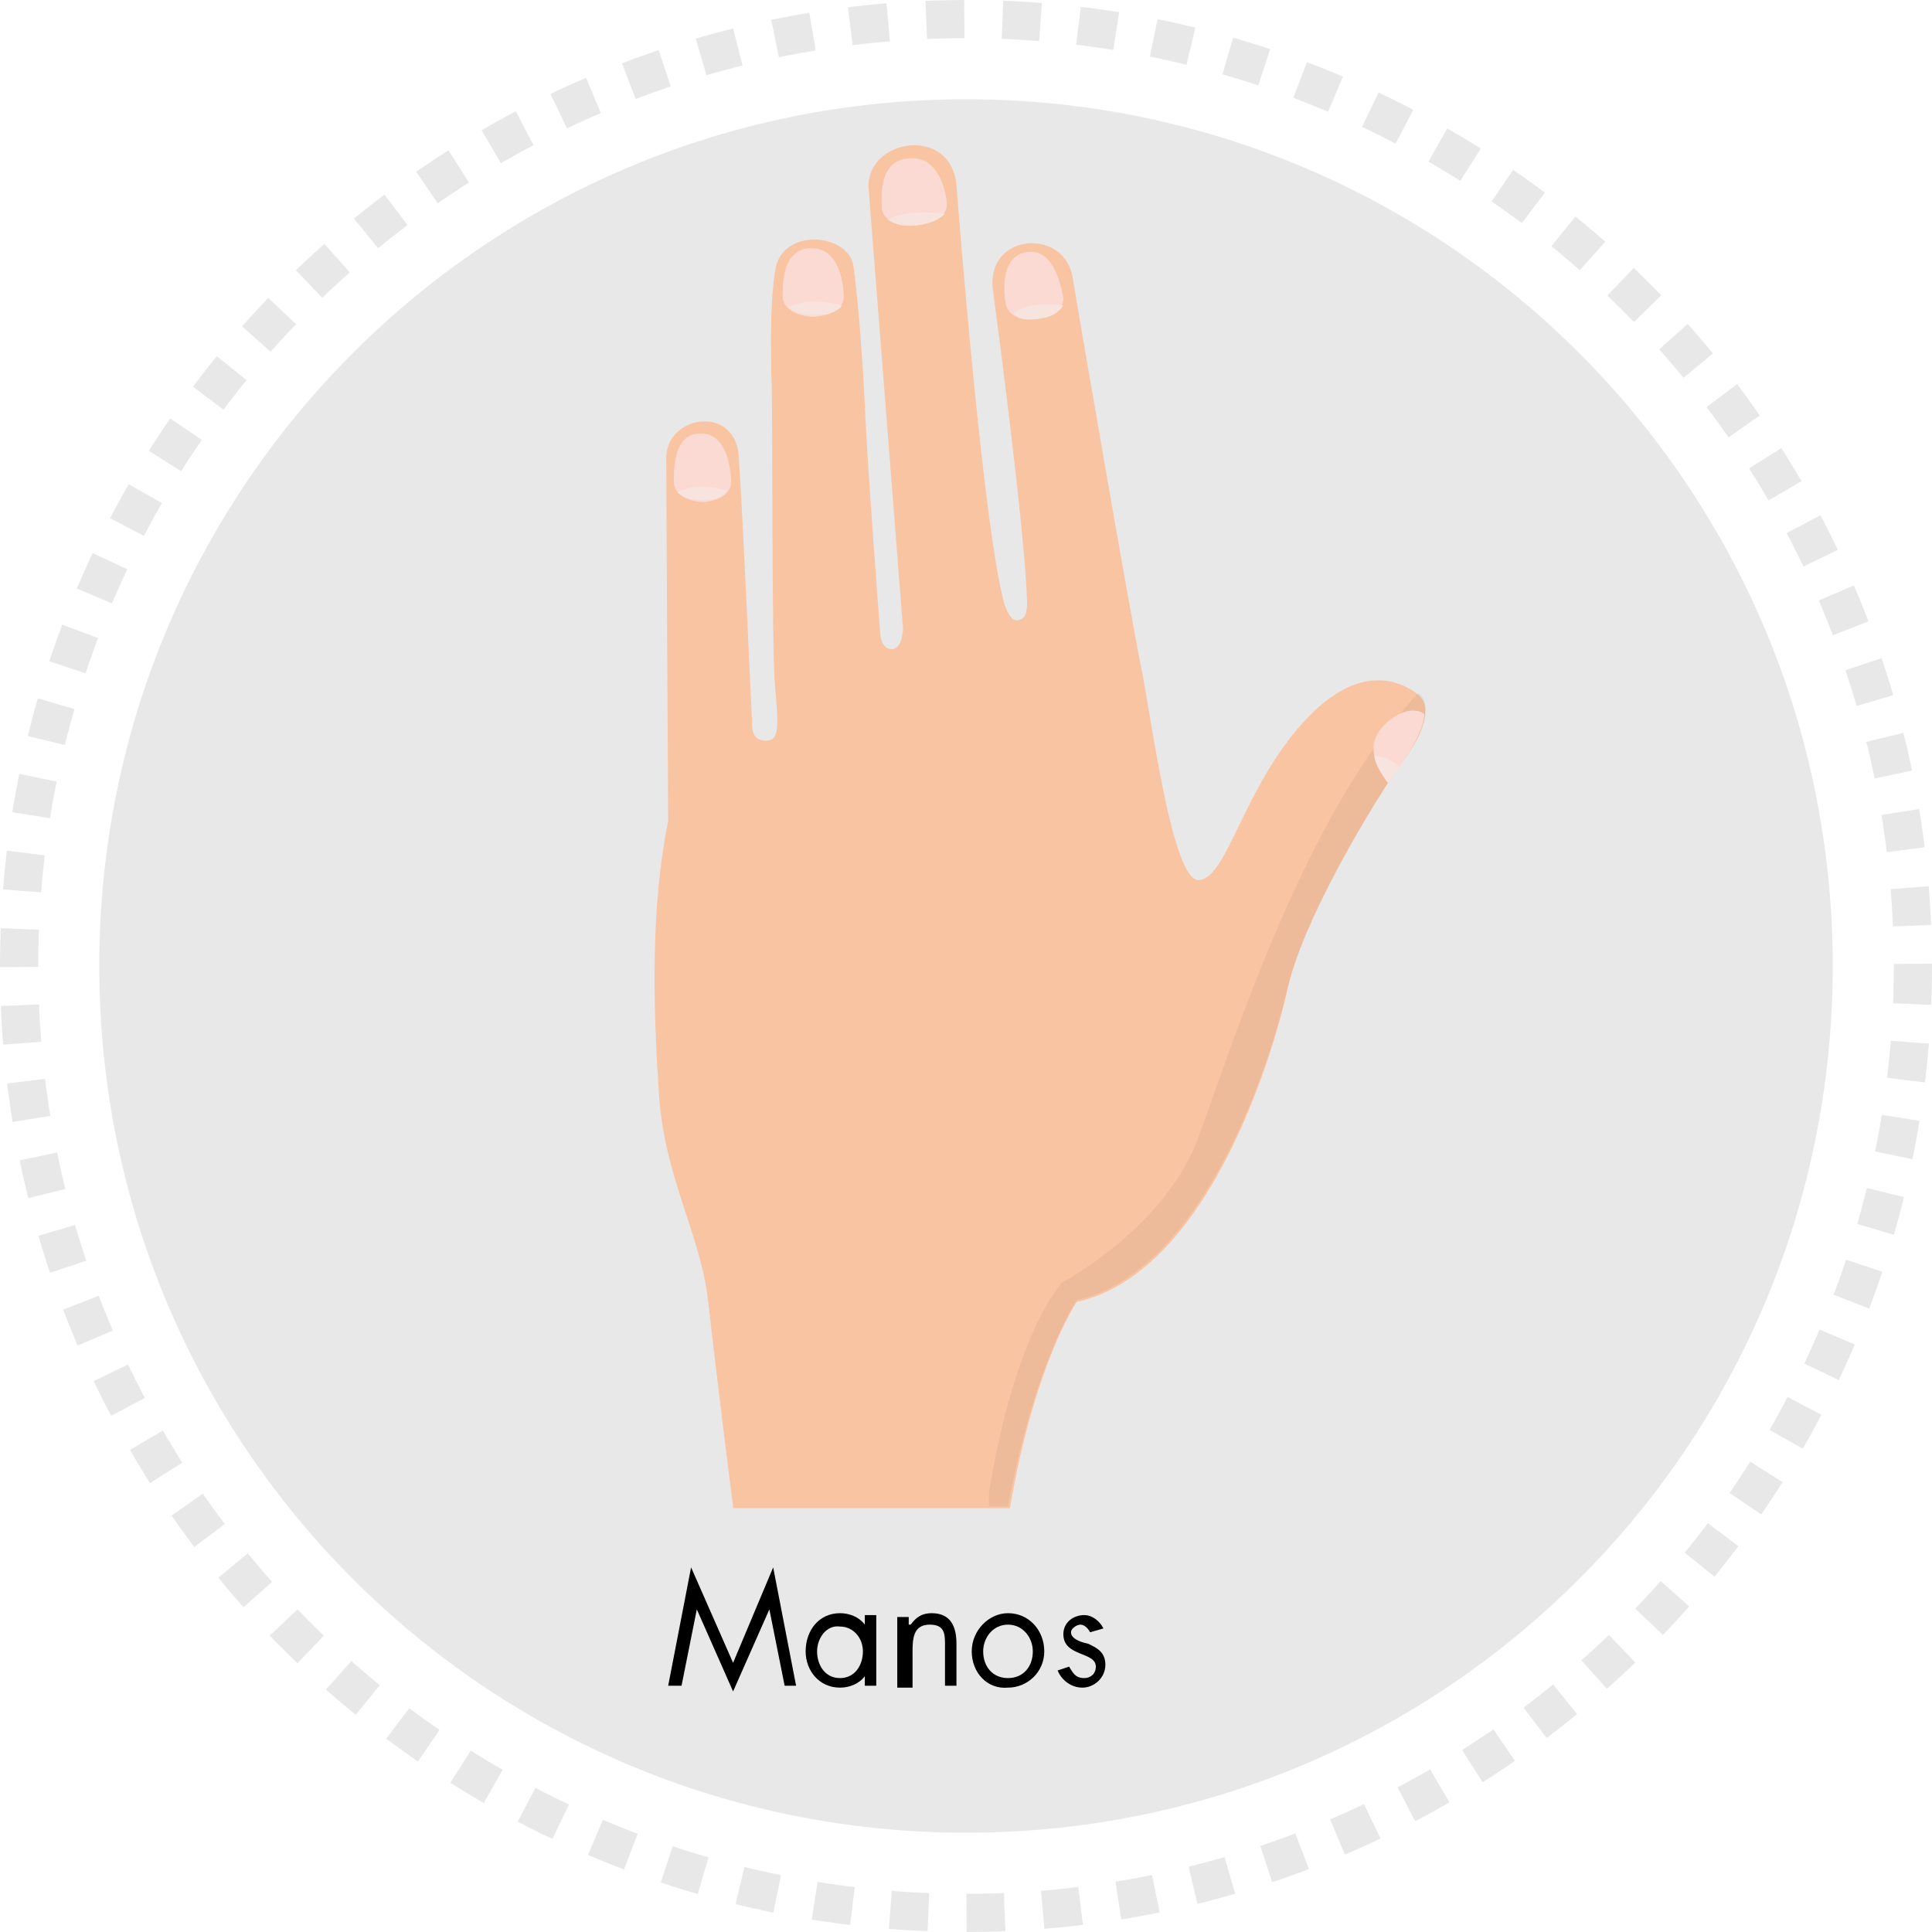
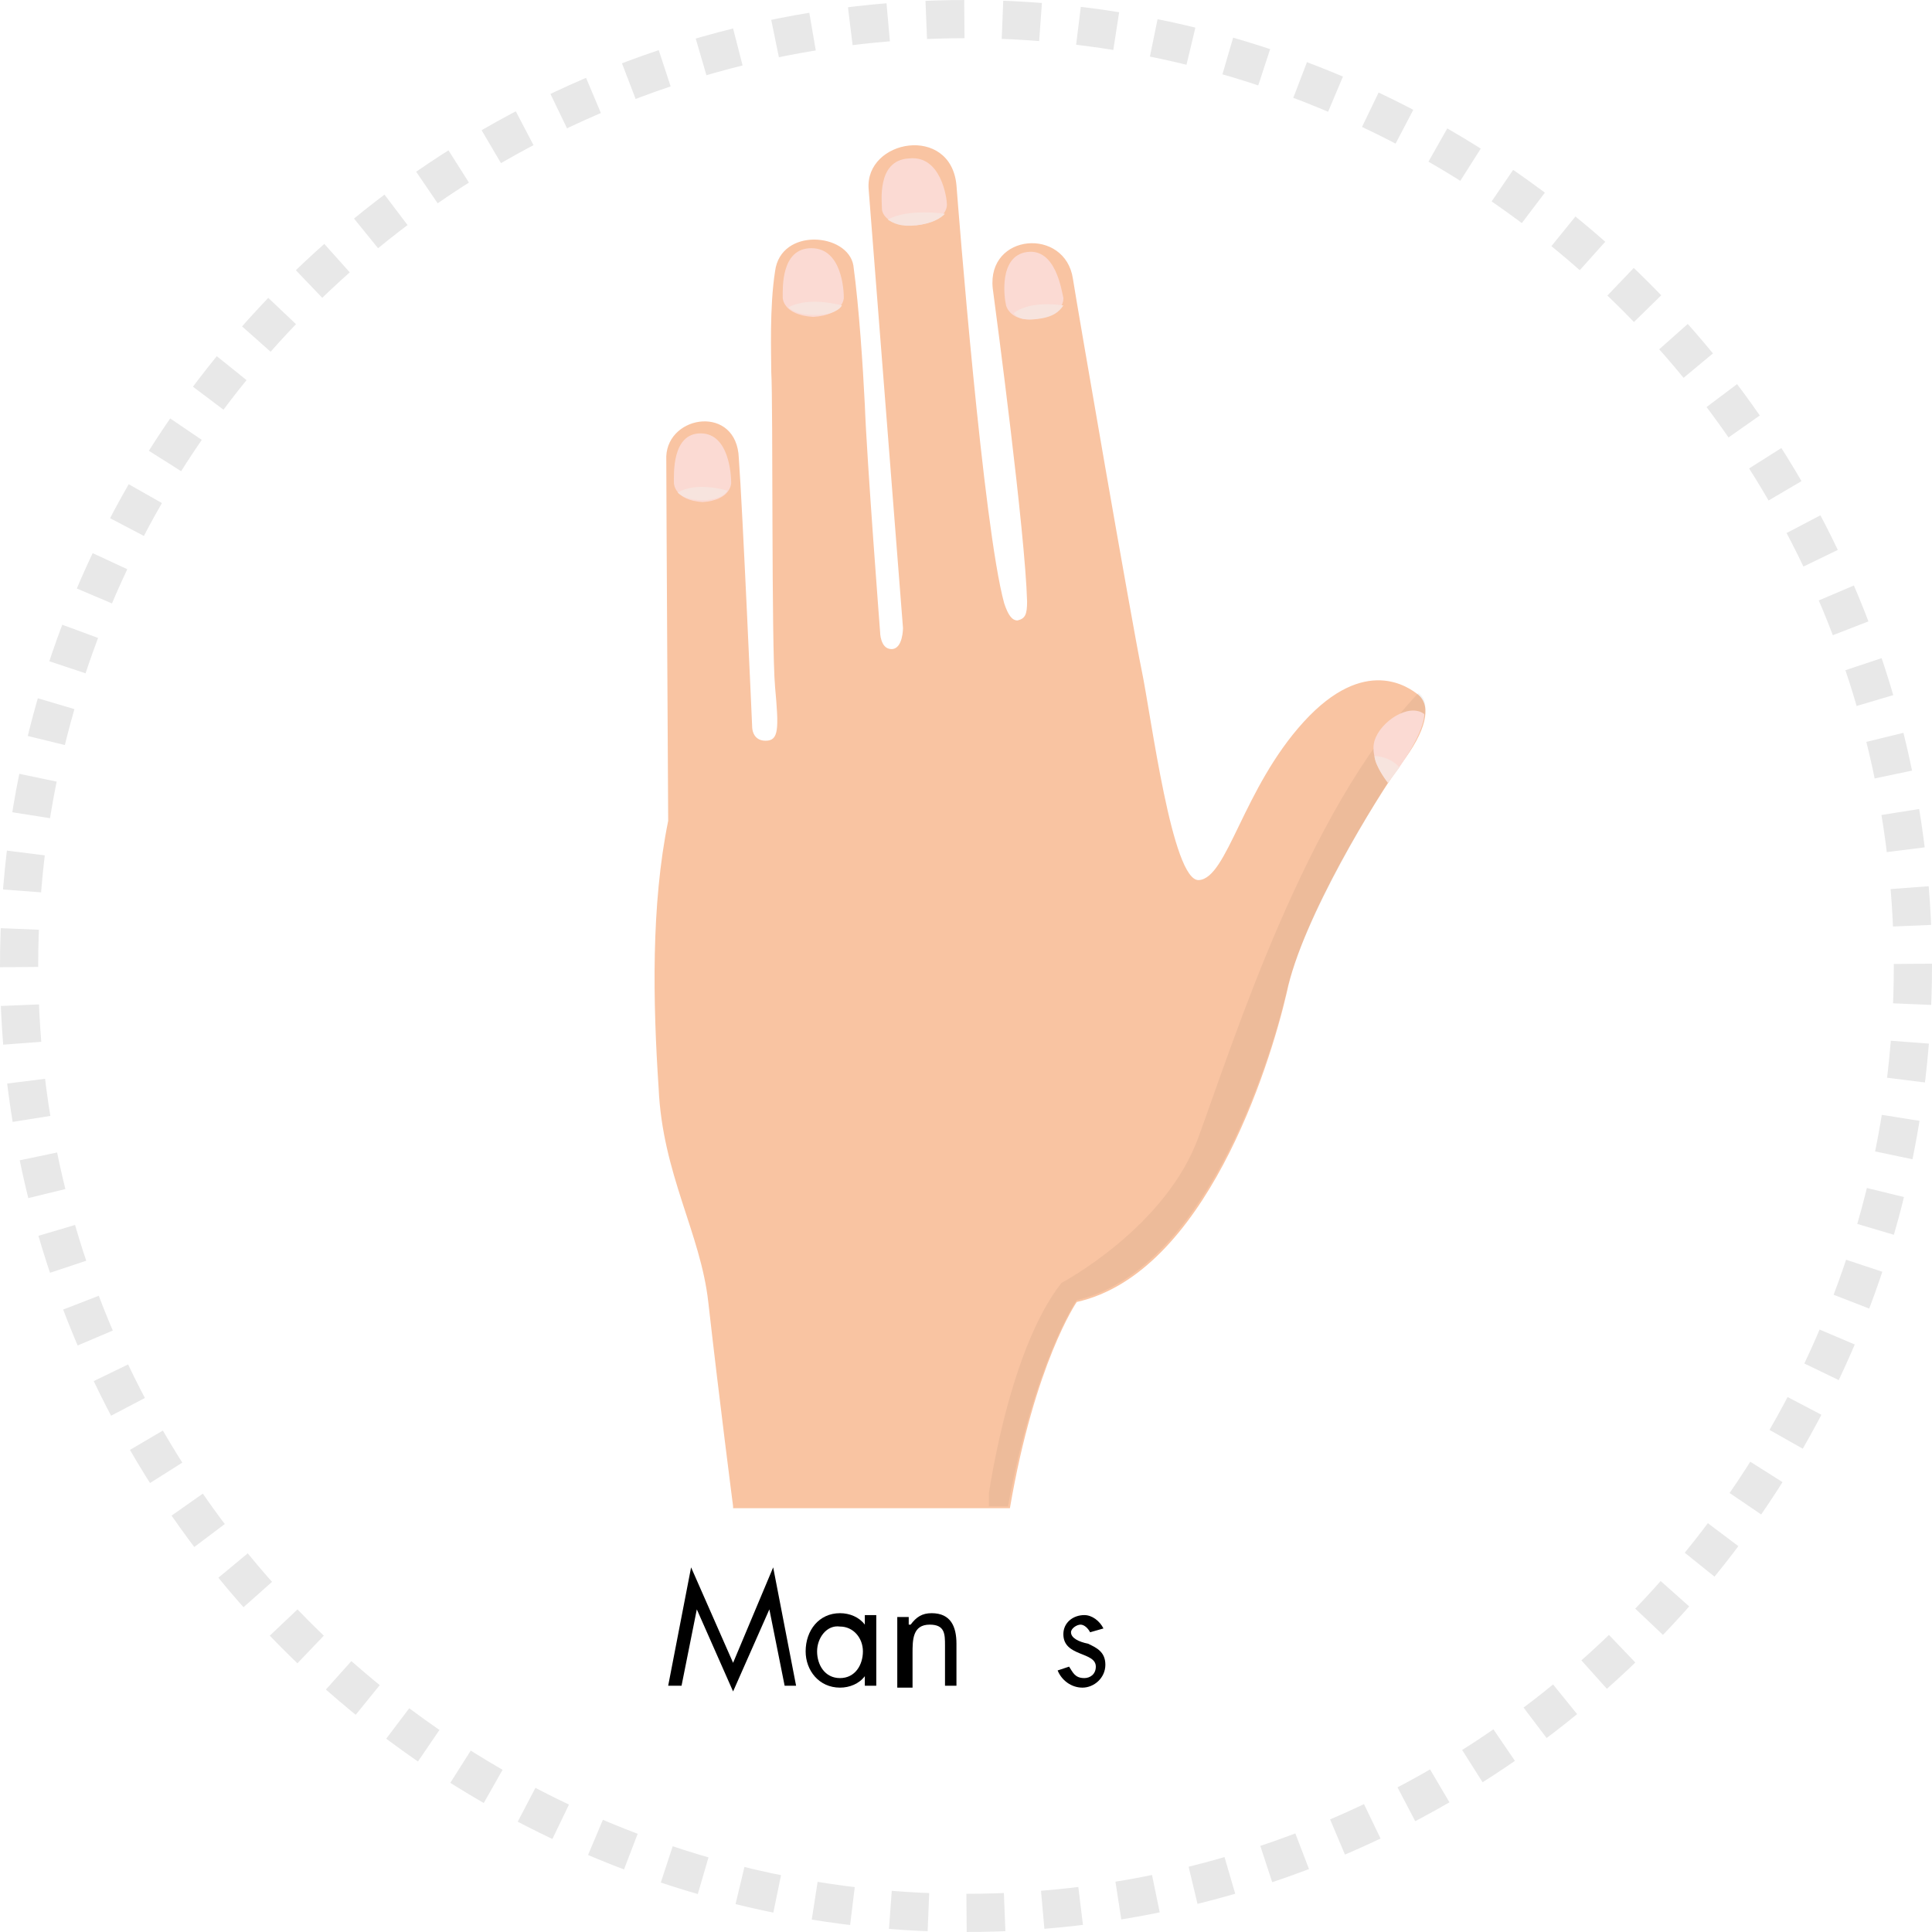
<svg xmlns="http://www.w3.org/2000/svg" xmlns:xlink="http://www.w3.org/1999/xlink" version="1.1" id="Capa_1" x="0px" y="0px" viewBox="0 0 101.2 101.2" enable-background="new 0 0 101.2 101.2" xml:space="preserve">
-   <path fill="#E8E8E8" d="M96,50.6C96,75.7,75.7,96,50.6,96C25.5,96,5.2,75.7,5.2,50.6c0-25.1,20.3-45.4,45.4-45.4  C75.7,5.2,96,25.5,96,50.6" />
  <circle fill="none" stroke="#E8E8E8" stroke-width="2" stroke-miterlimit="10" stroke-dasharray="1.997,1.997" cx="50.6" cy="50.6" r="49.6" />
  <polygon points="36.2,82.1 38.4,87.1 40.5,82.1 41.7,88.3 41.1,88.3 40.3,84.3 40.3,84.3 38.4,88.6 36.5,84.3 36.5,84.3 35.7,88.3   35,88.3 " />
  <path d="M45.9,88.3h-0.6v-0.5h0c-0.3,0.4-0.8,0.6-1.3,0.6c-1.1,0-1.8-0.9-1.8-1.9c0-1.1,0.7-2,1.8-2c0.5,0,1,0.2,1.3,0.6h0v-0.5h0.6  V88.3z M42.8,86.5c0,0.7,0.4,1.4,1.2,1.4c0.8,0,1.2-0.7,1.2-1.4c0-0.7-0.5-1.3-1.2-1.3C43.3,85.1,42.8,85.8,42.8,86.5" />
  <path d="M47.7,85.1L47.7,85.1c0.3-0.4,0.6-0.6,1.1-0.6c1,0,1.3,0.7,1.3,1.6v2.2h-0.6v-2.1c0-0.6,0-1.1-0.8-1.1  c-0.9,0-0.9,0.8-0.9,1.5v1.8H47v-3.7h0.6V85.1z" />
-   <path d="M50.9,86.5c0-1.1,0.9-2,1.9-2c1.1,0,1.9,0.9,1.9,2s-0.9,1.9-1.9,1.9C51.7,88.5,50.9,87.6,50.9,86.5 M51.5,86.5  c0,0.8,0.5,1.4,1.3,1.4c0.8,0,1.3-0.6,1.3-1.4c0-0.7-0.5-1.4-1.3-1.4C52,85.1,51.5,85.8,51.5,86.5" />
  <path d="M57.1,85.5c-0.1-0.2-0.3-0.4-0.5-0.4c-0.2,0-0.5,0.2-0.5,0.4c0,0.3,0.4,0.5,0.9,0.6c0.4,0.2,0.9,0.4,0.9,1.1  c0,0.7-0.6,1.2-1.2,1.2c-0.6,0-1.1-0.4-1.3-0.9l0.6-0.2c0.2,0.3,0.3,0.6,0.8,0.6c0.3,0,0.6-0.2,0.6-0.6c0-0.8-1.7-0.5-1.7-1.7  c0-0.6,0.5-1,1.1-1c0.4,0,0.8,0.3,1,0.7L57.1,85.5z" />
  <path fill="#F9C4A2" d="M38.4,78.9c0,0-0.7-5.4-1.3-10.7c-0.4-3.6-2.4-6.7-2.6-11.2c-0.3-4.5-0.4-9.6,0.5-14c0,0-0.1-17.4-0.1-19.1  c0.1-2.2,3.7-2.7,3.8,0.1c0.2,2.7,0.7,14.1,0.7,14.1s0,0.7,0.7,0.7s0.7-0.6,0.5-2.8c-0.2-2.2-0.1-14.9-0.2-16.5  c0-0.9-0.1-3.4,0.2-5.3c0.3-2.3,3.8-2,4.1-0.3c0.3,2.2,0.5,5.3,0.6,7.3c0.1,2.8,0.8,11.9,0.8,11.9s0,0.9,0.6,0.9  c0.6,0,0.6-1.1,0.6-1.1s-1.7-21.7-1.8-23c-0.2-2.6,4.3-3.4,4.6-0.2c0.1,1.3,1.4,17.9,2.5,21.9c0.2,0.6,0.4,0.9,0.7,0.9  c0.4-0.1,0.5-0.3,0.5-1c-0.1-3.6-1.6-14.9-1.8-16.4c-0.3-2.9,3.8-3.2,4.2-0.5c0.2,1.3,3.1,18.1,3.6,20.5c0.5,2.4,1.6,11.1,3,11  c1.5-0.1,2.3-4.8,5.5-8.3c3.2-3.5,5.5-1.8,6-1.4c0.7,0.6,0.4,1.9-0.9,3.6c-1.3,1.8-5.2,8.1-6,12c-0.9,3.9-4.3,14.7-11,16.2  c0,0-2.2,3.2-3.5,10.8H38.4z" />
  <g opacity="5.000300e-02">
    <g>
      <defs>
        <rect id="SVGID_9_" x="51.8" y="36.3" width="22.9" height="42.6" />
      </defs>
      <clipPath id="SVGID_2_">
        <use xlink:href="#SVGID_9_" overflow="visible" />
      </clipPath>
      <path clip-path="url(#SVGID_2_)" fill="#020202" d="M56.4,68.1c6.6-1.5,10.1-12.3,11-16.2c0.9-3.9,4.8-10.2,6-12    c1.3-1.8,1.6-3.1,0.9-3.6c-5.9,6.2-9.7,18.3-11.5,23.2c-1.7,4.8-7.2,7.7-7.2,7.7c-2.9,3.7-3.9,11.7-3.9,11.7h1.1    C54.2,71.3,56.4,68.1,56.4,68.1" />
    </g>
  </g>
  <path fill="#FBDAD3" d="M35.3,25.3c0-0.5-0.1-2.6,1.4-2.6c1.5,0,1.6,2.2,1.6,2.6c0,0,0,0.9-1.5,1C35.3,26.2,35.3,25.3,35.3,25.3" />
  <path fill="#F7E4DE" d="M36.8,26.2c0.8,0,1.2-0.3,1.3-0.5c0,0-1.6-0.5-2.6,0.1C35.7,26,36.1,26.2,36.8,26.2" />
  <path fill="#FBDAD3" d="M41,15.6c0-0.5-0.1-2.6,1.5-2.6c1.6,0,1.7,2.2,1.7,2.6c0,0,0,0.9-1.6,1C41,16.5,41,15.6,41,15.6" />
  <path fill="#F7E4DE" d="M42.7,16.5c0.9,0,1.3-0.3,1.4-0.5c0,0-1.7-0.5-2.8,0.1C41.5,16.3,41.9,16.5,42.7,16.5" />
  <path fill="#FBDAD3" d="M46.2,11c0-0.4-0.3-2.6,1.4-2.7c1.7-0.2,2,2.1,2,2.4c0,0,0.1,0.9-1.6,1.1C46.3,11.9,46.2,11,46.2,11" />
  <path fill="#F7E4DE" d="M48,11.8c0.9-0.1,1.3-0.4,1.5-0.6c0,0-1.9-0.3-3,0.3C46.8,11.7,47.2,11.9,48,11.8" />
  <path fill="#FBDAD3" d="M52.7,16c-0.1-0.4-0.4-2.6,1.1-2.8c1.5-0.2,1.8,2,1.9,2.4c0,0,0.1,0.9-1.4,1.1C52.9,16.9,52.7,16,52.7,16" />
  <path fill="#F7E4DE" d="M54.4,16.7c0.8-0.1,1.1-0.4,1.3-0.7c0,0-1.7-0.3-2.6,0.4C53.3,16.7,53.7,16.8,54.4,16.7" />
  <path fill="#FBDAD3" d="M72.7,41c0,0-1-1.2-0.7-2.2c0.3-1,1.8-2,2.6-1.4C74.6,37.3,74.8,38.3,72.7,41" />
  <path fill="#F7E4DE" d="M72,39.6c0,0,0.8,0,1.3,0.6L72.7,41C72.7,41,72,40.1,72,39.6" />
</svg>